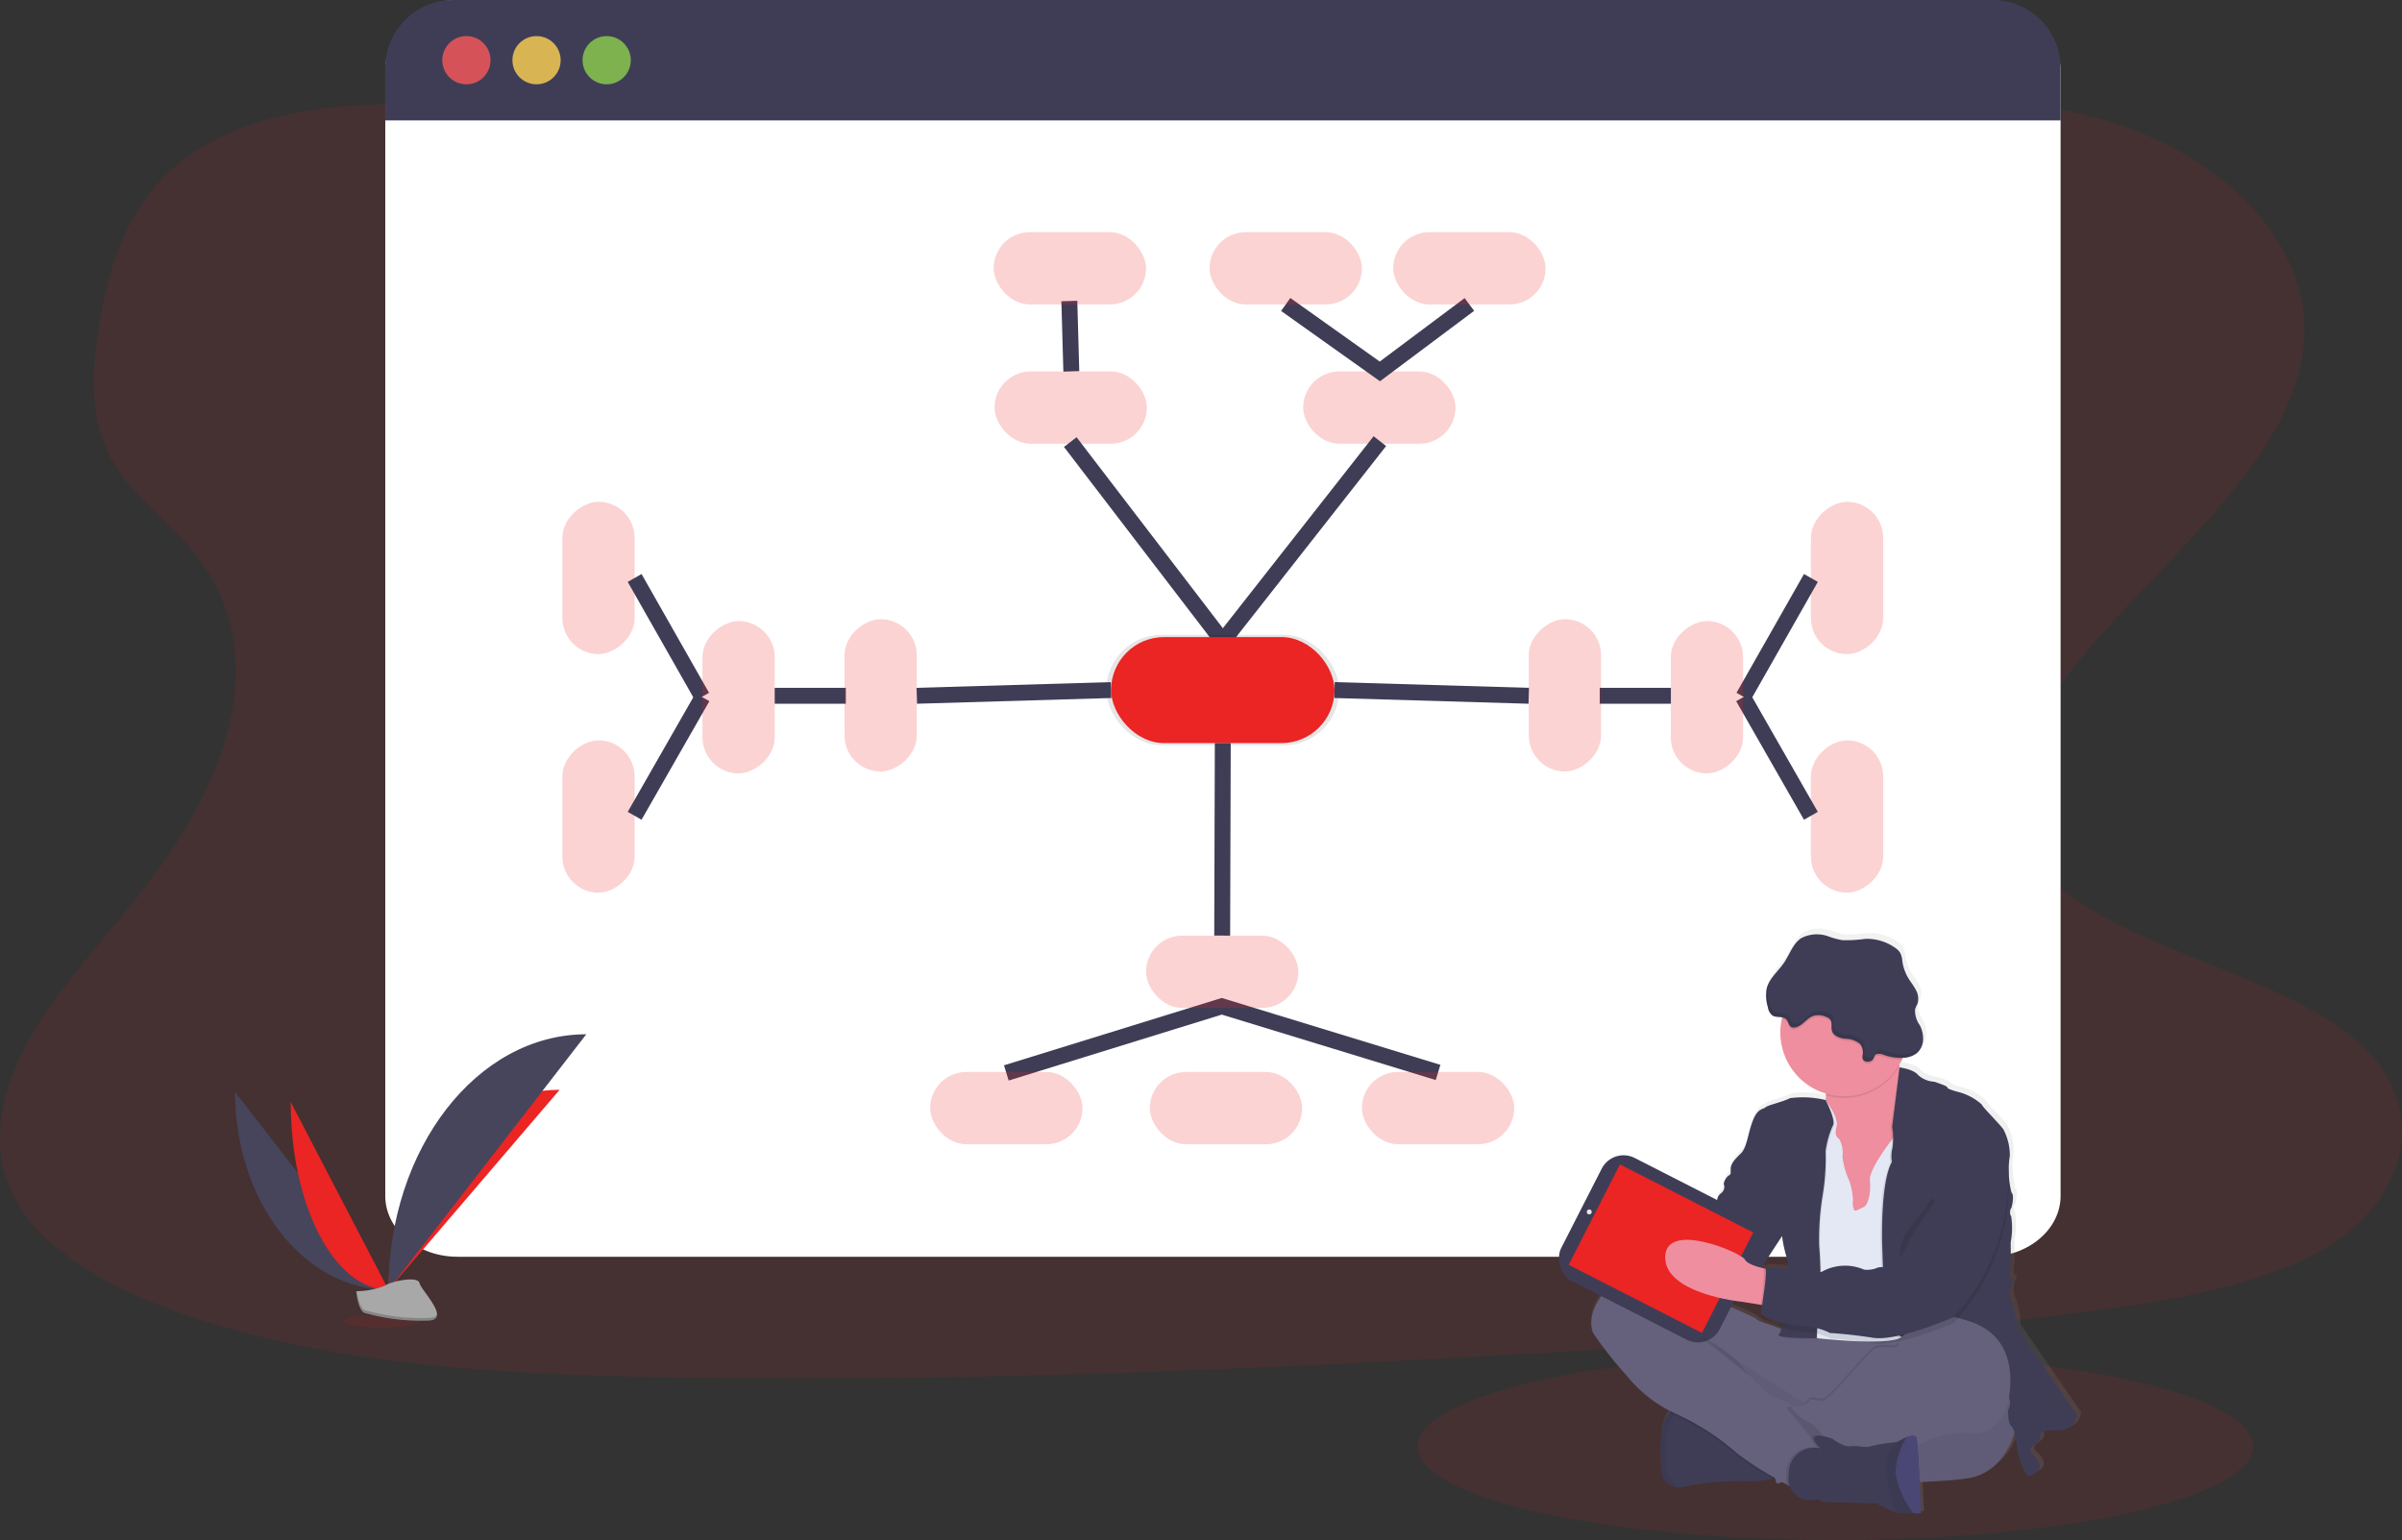
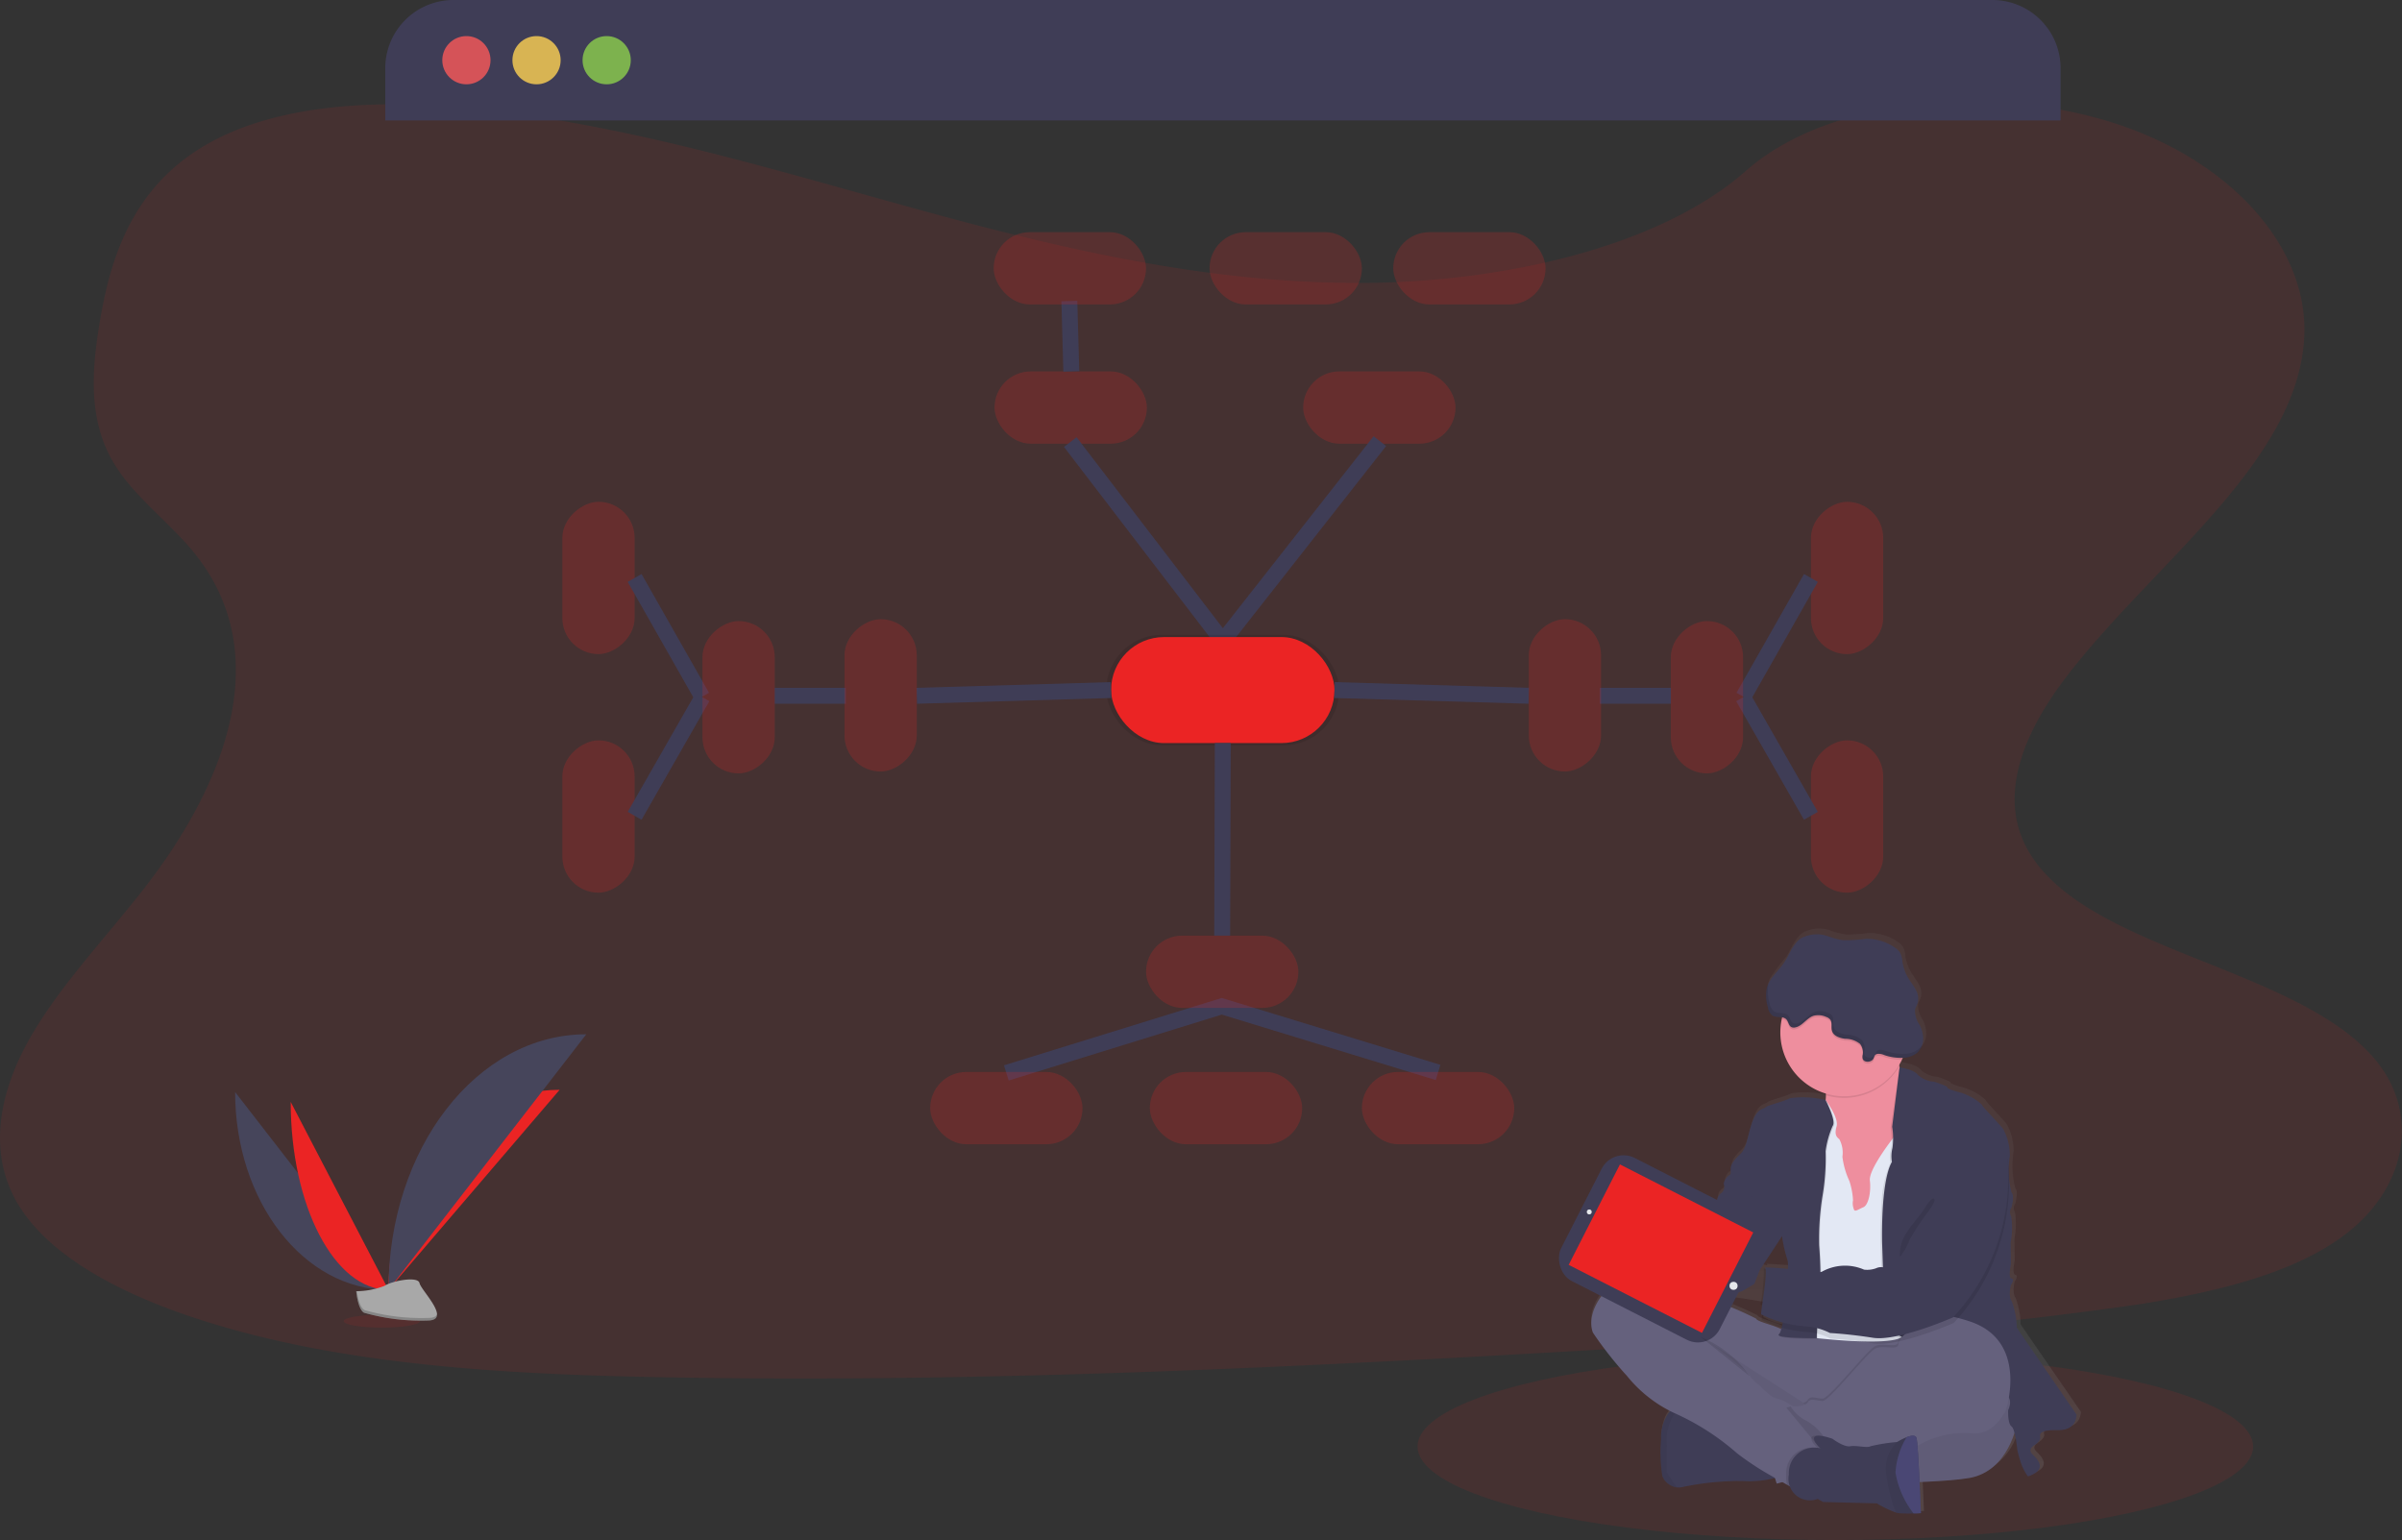
<svg xmlns="http://www.w3.org/2000/svg" width="150.925" height="96.776" viewBox="0 0 150.925 96.776">
  <rect x="0" y="0" width="150.925" height="96.776" fill="#333333" stroke="none" />
  <defs>
    <linearGradient id="linear-gradient" x1="0.5" y1="1" x2="0.5" gradientUnits="objectBoundingBox">
      <stop offset="0" stop-color="gray" stop-opacity="0.251" />
      <stop offset="0.54" stop-color="gray" stop-opacity="0.122" />
      <stop offset="1" stop-color="gray" stop-opacity="0.102" />
    </linearGradient>
  </defs>
  <g id="feautes-small-9" transform="translate(0)">
    <ellipse id="Ellipse_259" data-name="Ellipse 259" cx="26.252" cy="5.879" rx="26.252" ry="5.879" transform="translate(89.068 85.018)" fill="#eb2424" opacity="0.1" />
    <g id="Group_97" data-name="Group 97" transform="translate(85.463 3.663)" opacity="0.1">
-       <path id="Path_1270" data-name="Path 1270" d="M673.12,122.89c0,21.343,13.39,38.614,29.944,38.614" transform="translate(-673.12 -122.89)" fill="#eb2424" />
-     </g>
+       </g>
    <path id="Path_1271" data-name="Path 1271" d="M133.856,154.215c-9.674.074-18.968-2.112-27.856-4.549s-17.7-5.177-27.18-6.3c-6.1-.721-13.044-.607-17.839,2.188-4.615,2.688-5.981,7.095-6.655,11.161-.507,3.06-.755,6.27,1.031,9.054,1.233,1.932,3.364,3.518,4.868,5.358,5.231,6.4,1.987,14.644-3.2,21.263-2.432,3.105-5.278,6.084-7.124,9.363s-2.622,6.987-.792,10.2c1.816,3.183,5.953,5.469,10.4,7.035,9.042,3.158,19.581,3.787,29.842,3.987,22.716.444,45.491-.907,68.2-2.256a248.353,248.353,0,0,0,25.087-2.345c4.575-.745,9.287-1.838,12.543-4.185,4.136-2.981,5.015-7.809,2.051-11.257-4.973-5.782-18.185-6.793-21.74-13.062-1.957-3.451-.215-7.434,2.324-10.791,5.461-7.2,14.815-13.673,15.04-21.688.15-5.5-4.649-10.84-11.852-13.185-7.554-2.461-17.883-1.749-23.223,2.955C152.29,152.01,142.4,154.151,133.856,154.215Z" transform="translate(-48.065 -136.437)" fill="#eb2424" opacity="0.1" />
-     <path id="Path_1272" data-name="Path 1272" d="M330.376,100.365v70.881c0,2.108-2.035,3.828-4.545,3.828H229.654c-2.51,0-4.543-1.715-4.543-3.828V100.365a4.577,4.577,0,0,1,4.543-4.265l96.165.234A4.4,4.4,0,0,1,330.376,100.365Z" transform="translate(-200.903 -96.1)" fill="#fff" />
    <path id="Path_1273" data-name="Path 1273" d="M330.376,100.386v3.281H225.11v-3.281A4.286,4.286,0,0,1,229.4,96.1h96.688A4.288,4.288,0,0,1,330.376,100.386Z" transform="translate(-200.903 -96.1)" fill="#3f3d56" />
    <ellipse id="Ellipse_260" data-name="Ellipse 260" cx="1.515" cy="1.515" rx="1.515" ry="1.515" transform="translate(27.791 2.268)" fill="#fa5959" opacity="0.8" />
    <ellipse id="Ellipse_261" data-name="Ellipse 261" cx="1.515" cy="1.515" rx="1.515" ry="1.515" transform="translate(32.197 2.268)" fill="#fed253" opacity="0.8" />
    <ellipse id="Ellipse_262" data-name="Ellipse 262" cx="1.515" cy="1.515" rx="1.515" ry="1.515" transform="translate(36.604 2.268)" fill="#8ccf4d" opacity="0.8" />
    <rect id="Rectangle_309" data-name="Rectangle 309" width="9.572" height="4.542" rx="2.271" transform="translate(62.49 23.34)" fill="#eb2424" opacity="0.2" />
    <rect id="Rectangle_310" data-name="Rectangle 310" width="9.572" height="4.542" rx="2.271" transform="translate(81.883 23.34)" fill="#eb2424" opacity="0.2" />
    <path id="Path_1274" data-name="Path 1274" d="M491.81,202.8l9.582,12.512,9.87-12.571" transform="translate(-424.561 -175.02)" fill="none" stroke="#3f3d56" stroke-miterlimit="10" stroke-width="1" />
    <rect id="Rectangle_311" data-name="Rectangle 311" width="14.634" height="6.944" rx="3.472" transform="translate(69.513 39.891)" opacity="0.1" />
    <rect id="Rectangle_312" data-name="Rectangle 312" width="14.039" height="6.663" rx="3.331" transform="translate(69.812 40.033)" fill="#eb2424" />
    <line id="Line_4" data-name="Line 4" x1="0.124" y1="4.423" transform="translate(67.19 18.916)" fill="none" stroke="#3f3d56" stroke-miterlimit="10" stroke-width="1" />
-     <path id="Path_1275" data-name="Path 1275" d="M602.351,139.93l-5.625,4.207-5.916-4.207" transform="translate(-510.025 -120.798)" fill="none" stroke="#3f3d56" stroke-miterlimit="10" stroke-width="1" />
    <rect id="Rectangle_313" data-name="Rectangle 313" width="9.572" height="4.542" rx="2.271" transform="translate(62.436 14.589)" fill="#eb2424" opacity="0.2" />
    <rect id="Rectangle_314" data-name="Rectangle 314" width="9.572" height="4.542" rx="2.271" transform="translate(87.54 14.589)" fill="#eb2424" opacity="0.2" />
    <rect id="Rectangle_315" data-name="Rectangle 315" width="9.572" height="4.542" rx="2.271" transform="translate(76 14.589)" fill="#eb2424" opacity="0.2" />
    <line id="Line_5" data-name="Line 5" x1="0.037" y2="12.1" transform="translate(76.794 46.694)" fill="none" stroke="#3f3d56" stroke-miterlimit="10" stroke-width="1" />
    <path id="Path_1276" data-name="Path 1276" d="M609.53,558.59Z" transform="translate(-532.762 -495.354)" fill="none" stroke="#3f3d56" stroke-miterlimit="10" stroke-width="1" />
    <path id="Path_1277" data-name="Path 1277" d="M462.42,466.668l13.536-4.188,13.591,4.158" transform="translate(-399.189 -399.246)" fill="none" stroke="#3f3d56" stroke-miterlimit="10" stroke-width="1" />
    <rect id="Rectangle_316" data-name="Rectangle 316" width="9.572" height="4.542" rx="2.271" transform="translate(72.009 58.795)" fill="#eb2424" opacity="0.2" />
    <rect id="Rectangle_317" data-name="Rectangle 317" width="9.572" height="4.542" rx="2.271" transform="translate(118.328 31.534) rotate(90)" fill="#eb2424" opacity="0.2" />
    <rect id="Rectangle_318" data-name="Rectangle 318" width="9.572" height="4.542" rx="2.271" transform="translate(113.786 56.096) rotate(-90)" fill="#eb2424" opacity="0.2" />
    <rect id="Rectangle_319" data-name="Rectangle 319" width="9.572" height="4.542" rx="2.271" transform="translate(85.572 67.361)" fill="#eb2424" opacity="0.2" />
    <rect id="Rectangle_320" data-name="Rectangle 320" width="9.572" height="4.542" rx="2.271" transform="translate(68.018 71.904) rotate(180)" fill="#eb2424" opacity="0.2" />
    <rect id="Rectangle_321" data-name="Rectangle 321" width="9.572" height="4.542" rx="2.271" transform="translate(81.819 71.904) rotate(180)" fill="#eb2424" opacity="0.2" />
    <line id="Line_6" data-name="Line 6" x2="4.26" y2="7.45" transform="translate(109.524 43.815)" fill="none" stroke="#3f3d56" stroke-miterlimit="10" stroke-width="1" />
    <line id="Line_7" data-name="Line 7" x2="4.472" transform="translate(100.515 43.723)" fill="none" stroke="#3f3d56" stroke-miterlimit="10" stroke-width="1" />
    <line id="Line_8" data-name="Line 8" x2="12.207" y2="0.36" transform="translate(83.851 43.363)" fill="none" stroke="#3f3d56" stroke-miterlimit="10" stroke-width="1" />
    <line id="Line_9" data-name="Line 9" x1="4.24" y2="7.463" transform="translate(109.545 36.319)" fill="none" stroke="#3f3d56" stroke-miterlimit="10" stroke-width="1" />
    <rect id="Rectangle_322" data-name="Rectangle 322" width="9.572" height="4.542" rx="2.271" transform="translate(100.6 38.909) rotate(90)" fill="#eb2424" opacity="0.2" />
    <rect id="Rectangle_323" data-name="Rectangle 323" width="9.572" height="4.542" rx="2.271" transform="translate(109.524 39.028) rotate(90)" fill="#eb2424" opacity="0.2" />
    <rect id="Rectangle_324" data-name="Rectangle 324" width="9.572" height="4.542" rx="2.271" transform="translate(39.876 31.532) rotate(90)" fill="#eb2424" opacity="0.2" />
    <rect id="Rectangle_325" data-name="Rectangle 325" width="9.572" height="4.542" rx="2.271" transform="translate(35.334 56.096) rotate(-90)" fill="#eb2424" opacity="0.2" />
    <line id="Line_10" data-name="Line 10" x1="4.262" y2="7.45" transform="translate(39.876 43.815)" fill="none" stroke="#3f3d56" stroke-miterlimit="10" stroke-width="1" />
    <line id="Line_11" data-name="Line 11" x1="4.471" transform="translate(48.675 43.723)" fill="none" stroke="#3f3d56" stroke-miterlimit="10" stroke-width="1" />
    <line id="Line_12" data-name="Line 12" x1="12.207" y2="0.36" transform="translate(57.604 43.363)" fill="none" stroke="#3f3d56" stroke-miterlimit="10" stroke-width="1" />
    <line id="Line_13" data-name="Line 13" x2="4.24" y2="7.463" transform="translate(39.876 36.319)" fill="none" stroke="#3f3d56" stroke-miterlimit="10" stroke-width="1" />
    <rect id="Rectangle_326" data-name="Rectangle 326" width="9.572" height="4.542" rx="2.271" transform="translate(57.604 38.91) rotate(90)" fill="#eb2424" opacity="0.2" />
    <rect id="Rectangle_327" data-name="Rectangle 327" width="9.572" height="4.542" rx="2.271" transform="translate(48.68 39.028) rotate(90)" fill="#eb2424" opacity="0.2" />
    <path id="Path_1278" data-name="Path 1278" d="M156.12,598c0,6.869,4.31,12.429,9.635,12.429" transform="translate(-141.346 -529.376)" fill="#46455b" />
    <path id="Path_1279" data-name="Path 1279" d="M226.59,609.538c0-6.947,4.81-12.568,10.754-12.568" transform="translate(-202.181 -528.487)" fill="#eb2424" />
    <path id="Path_1280" data-name="Path 1280" d="M181.66,602.55c0,6.525,2.748,11.805,6.143,11.805" transform="translate(-163.394 -533.304)" fill="#eb2424" />
    <path id="Path_1281" data-name="Path 1281" d="M226.59,587.5c0-8.876,5.559-16.059,12.429-16.059" transform="translate(-202.181 -506.447)" fill="#46455b" />
    <ellipse id="Ellipse_263" data-name="Ellipse 263" cx="2.395" cy="0.405" rx="2.395" ry="0.405" transform="translate(21.596 82.616)" fill="#eb2424" opacity="0.1" />
    <path id="Path_1282" data-name="Path 1282" d="M211.77,684.869a5.012,5.012,0,0,0,1.777-.335c.41-.293,2.1-.644,2.2-.174s2.051,2.339.51,2.352a13.078,13.078,0,0,1-4-.491C211.856,685.971,211.77,684.869,211.77,684.869Z" transform="translate(-189.387 -603.73)" fill="#a8a8a8" />
    <path id="Path_1283" data-name="Path 1283" d="M216.29,691.2a13.037,13.037,0,0,1-4-.491c-.313-.19-.437-.874-.48-1.19h-.045s.086,1.1.5,1.352a13.078,13.078,0,0,0,4,.491c.446,0,.6-.163.591-.4C216.792,691.11,216.622,691.2,216.29,691.2Z" transform="translate(-189.387 -608.383)" opacity="0.2" />
    <path id="Path_1284" data-name="Path 1284" d="M810.028,553.2l-3.783-5.486a5.189,5.189,0,0,0-.318-1.676c-.248-.319-.053-1.023-.053-1.023s.265-.388.036-.422-.036-.9-.036-.9l-.018-1.377a4.834,4.834,0,0,0,.036-1.641.523.523,0,0,1,.018-.565s.212-.759,0-.957a5.7,5.7,0,0,1-.107-2.309,3.511,3.511,0,0,0-.37-1.605c0-.141-1.4-1.518-1.4-1.641a3.507,3.507,0,0,0-1.414-.777c-.531-.142-.8-.246-.778-.317s-.831-.353-.831-.353a1.667,1.667,0,0,1-1.026-.422c-.283-.37-1.149-.478-1.172-.481a.472.472,0,0,0-.016-.074l-.016-.079c.067-.112.129-.227.185-.346l.049-.108a1.5,1.5,0,0,0,.87-.273,1.189,1.189,0,0,0,.424-.846,1.861,1.861,0,0,0-.206-.939,1.592,1.592,0,0,1-.3-.991c.034-.149.123-.273.169-.425a1.12,1.12,0,0,0-.127-.835c-.137-.256-.32-.481-.469-.73a2.835,2.835,0,0,1-.373-1.031,1.623,1.623,0,0,0-.137-.562,1.041,1.041,0,0,0-.311-.313,3.1,3.1,0,0,0-1.9-.576,9.245,9.245,0,0,1-1.438.088,5.335,5.335,0,0,1-.841-.22,2.172,2.172,0,0,0-1.792.092c-.516.339-.722,1.006-1.072,1.529a12.143,12.143,0,0,0-1,1.339.045.045,0,0,1,.007-.029,1.688,1.688,0,0,0-.137.357,2.535,2.535,0,0,0,.078,1.169.825.825,0,0,0,.286.522,1.622,1.622,0,0,0,.618.122c-.008.034-.016.067-.023.1a4.034,4.034,0,0,0,2.8,4.71V533a2.686,2.686,0,0,1-.019.3h0a6.176,6.176,0,0,0-2.255-.119c-.477.246-1.415.442-1.556.582s-.495.036-.813.864-.353,1.676-.76,2.063-.618.654-.636.935.052.353-.107.442-.388.458-.318.6a.5.5,0,0,1-.194.529.589.589,0,0,0-.247.529s-.107.388-.354.476-.41.671-.41.671l-.8.922-1.59-1.758a.67.67,0,0,0-.945-.048l-.767.711a1.536,1.536,0,0,0-.781.465,2.052,2.052,0,0,0-.41.6l-.427.386a.656.656,0,0,0-.22.47.663.663,0,0,0,.111.727l1.017,1.127v.01a1.778,1.778,0,0,0-.984.4c-1.52,1.34-1.538,2.575-1.308,3.145a23.07,23.07,0,0,0,2.156,2.735,8.618,8.618,0,0,0,2.735,2.23h0l-.011.012c-.033.034-.064.071-.1.111l-.026.034-.025.034-.029.042-.022.034-.031.051a.317.317,0,0,1-.019.034c-.012.022-.025.045-.036.068l-.012.023c-.015.03-.029.063-.044.1a.157.157,0,0,0-.014.035c0,.011-.019.047-.027.071l-.016.045c-.008.022-.015.045-.023.068s-.01.033-.015.05l-.021.077-.012.048c-.011.041-.019.083-.029.127l-.008.051a.762.762,0,0,1-.015.09c0,.031-.007.042-.01.064a.365.365,0,0,1-.011.087c-.011.03,0,.045-.007.067a.5.5,0,0,0,0,.1v.062a1.49,1.49,0,0,1-.007.171,9.79,9.79,0,0,0,.085,2.363,1.145,1.145,0,0,0,.939.7,1.225,1.225,0,0,0,.3-.016,17.515,17.515,0,0,1,3.837-.387,6.56,6.56,0,0,0,1.9-.155l.16-.031.109.351.35-.1.3.171.187.108c.349,1.183,1.765.779,1.765.779l.336.194,3.418.088a6.91,6.91,0,0,0,1.209.581,1.2,1.2,0,0,0,.171.037,7.822,7.822,0,0,0,.95.018c.263,0,.465-.018.465-.018s-.036-.926-.085-1.963a28.3,28.3,0,0,0,3.16-.258,3.9,3.9,0,0,0,2.852-2.869,8.263,8.263,0,0,1,.178,1.094,8.006,8.006,0,0,0,.283.957,3.233,3.233,0,0,0,.39.706c1.344-.458.531-1.146.248-1.445s.194-.547.194-.547.372-.247.336-.477-.053-.476,1.149-.458S810.028,553.2,810.028,553.2Zm-18.669-11.262a8.149,8.149,0,0,0,.335,1.473,1.965,1.965,0,0,1,.04.581c-.712-.056-1.455-.087-1.455-.087a.169.169,0,0,1,.038.092l-.112-.026c-.052-.012-.107-.025-.163-.04l1.313-1.995Zm-2.6,4.136,1.231.2.1.016a4.128,4.128,0,0,0-.064.582c0,.018.027.04.067.066a1.584,1.584,0,0,0-.023.291,3.374,3.374,0,0,0,1.258.484c-.01.036-.019.068-.027.1h0c-.584-.308-1.5-.451-1.611-.684a23.145,23.145,0,0,0-3.228-1.317s-.115-.062-.312-.156l.82.156.227-.023a12.276,12.276,0,0,0,1.556.287Z" transform="translate(-679.281 -464.488)" fill="url(#linear-gradient)" />
    <path id="Path_1285" data-name="Path 1285" d="M834.257,708.666s-.491,2.96-2.979,3.4-10.793.35-10.793.35-4.749-.684-6.466-4.7-2.821-5.606-1.349-5.678,9.41,2.681,9.865,2.717S834.695,698.66,834.257,708.666Z" transform="translate(-707.534 -619.19)" fill="#65617d" />
    <path id="Path_1286" data-name="Path 1286" d="M834.257,708.666s-.491,2.96-2.979,3.4-10.793.35-10.793.35-4.749-.684-6.466-4.7-2.821-5.606-1.349-5.678,9.41,2.681,9.865,2.717S834.695,698.66,834.257,708.666Z" transform="translate(-707.534 -619.19)" opacity="0.05" />
    <path id="Path_1287" data-name="Path 1287" d="M811.435,746.275a1.138,1.138,0,0,0,.93.7,1.2,1.2,0,0,0,.3-.016,17.3,17.3,0,0,1,3.8-.385,6.542,6.542,0,0,0,1.89-.153c.4-.075.684-.145.684-.145s-.7-2.324-.789-2.4-3.153-1.914-3.153-1.914l-2.432-.169h0a1.284,1.284,0,0,0-.82.484,2.6,2.6,0,0,0-.491,1.654A9.389,9.389,0,0,0,811.435,746.275Z" transform="translate(-706.983 -653.506)" fill="#3f3d56" />
    <path id="Path_1288" data-name="Path 1288" d="M811.432,746.309a1.138,1.138,0,0,0,.93.7,10.112,10.112,0,0,1-.659-.957l.012-1.7a2.993,2.993,0,0,1,.957-2.523h-.01s-1.278.088-1.314,2.138A9.655,9.655,0,0,0,811.432,746.309Z" transform="translate(-706.98 -653.54)" opacity="0.05" />
    <path id="Path_1289" data-name="Path 1289" d="M880.091,713.847l2.26-1.769,3.555-3.5s-.384-.019-.964-.044c-.137.092-.547.38-.563.732-.016.429-.957.03-1.452.273s-2.885,3.32-3.306,3.3-.753-.213-.928.085l-.012.019Z" transform="translate(-765.111 -624.793)" opacity="0.1" />
-     <path id="Path_1290" data-name="Path 1290" d="M815,742.273c.081.038.163.076.245.112a15.488,15.488,0,0,1,4,2.558,16.626,16.626,0,0,0,2.275,1.477c.4-.075.684-.145.684-.145s-.7-2.324-.789-2.4-3.153-1.914-3.153-1.914l-2.437-.169h0A1.283,1.283,0,0,0,815,742.273Z" transform="translate(-710.138 -653.506)" opacity="0.1" />
    <path id="Path_1291" data-name="Path 1291" d="M779.425,686.214a23.438,23.438,0,0,0,2.138,2.716,8.372,8.372,0,0,0,2.926,2.313,15.514,15.514,0,0,1,4,2.558,18.339,18.339,0,0,0,2.434,1.571l.216.126.479.273.253.146s.587-.472,1.172-.946,1.15-.938,1.159-.957c.016-.052.245-.648.191-.684-.027-.018-.148-.261-.368-.547a2.494,2.494,0,0,0-.893-.738,2.533,2.533,0,0,1-1.157-1.206s-.077-.055-.193-.129a2.337,2.337,0,0,0-.789-.351c-.385-.048-1.1-.837-1.1-.837a2.165,2.165,0,0,1-.684-.718,24.344,24.344,0,0,0-3.153-2.424l6.588,4.232,1.577,1.013,2.261-1.769,3.555-3.5s-.479-.023-1.173-.053c-1.73-.075-4.8-.193-5.187-.105a2.935,2.935,0,0,1-.957.063,3.383,3.383,0,0,1-1.453-.265c-.578-.3-1.49-.448-1.6-.674A23.683,23.683,0,0,0,786.457,684s-4.222-2.242-5.73-.911S779.2,685.654,779.425,686.214Z" transform="translate(-679.336 -602.469)" fill="#65617d" />
    <path id="Path_1292" data-name="Path 1292" d="M879.67,581.766l.547,1.8.7,4.066,2.575.175.746-1.231.744-1.231s.464-1.641.8-3.232c.294-1.406.487-2.77.167-2.918-.284-.137-.472-.606-.593-1.114-.015-.063-.03-.127-.042-.19a10.087,10.087,0,0,1-.171-1.307s-5.4-.28-4.649,1.946a3.529,3.529,0,0,1,.2,1.183,2.985,2.985,0,0,1-.019.3A2.522,2.522,0,0,1,879.67,581.766Z" transform="translate(-765.966 -510.882)" fill="#ee8e9e" />
    <path id="Path_1293" data-name="Path 1293" d="M871.46,603.13l.194,3.065.438,2.612.491,1.209.438,6.615s4.225.488,5.253-.008a.455.455,0,0,0,.186-.146c1.24-1.873.834-7.3.834-7.3l.473-3.5-.316-1.818-.762-.082-.587-.062s-.137.163-.324.41c-.52.684-1.475,2.034-1.411,2.6.088.771-.105,1.559-.41,1.682s-.547.334-.595.123a.992.992,0,0,1-.053-.561,4.637,4.637,0,0,0-.228-1.21,5.052,5.052,0,0,1-.438-1.525,1.784,1.784,0,0,0-.193-1.1c-.141-.123-.332-.245-.175-.805s-.69-1.648-.69-1.648Z" transform="translate(-758.878 -532.544)" fill="#e3e8f4" />
    <path id="Path_1294" data-name="Path 1294" d="M912.237,598.375l.176,5.239,1.012.561a.464.464,0,0,0,.186-.145c1.24-1.875.834-7.3.834-7.3l.473-3.5L914.6,591.4l-.762-.082c.294-1.406.487-2.77.167-2.918-.284-.137-.472-.606-.593-1.114h0L912.867,591s.045.335.062.684a1.951,1.951,0,0,1-.044.652,2.176,2.176,0,0,0-.036.876,7.043,7.043,0,0,0-.547,2.583C912.2,597.113,912.237,598.375,912.237,598.375Z" transform="translate(-794.074 -520.13)" opacity="0.1" />
    <path id="Path_1295" data-name="Path 1295" d="M914.045,586.68s.883.109,1.164.479a1.643,1.643,0,0,0,1.016.42s.841.273.82.35.245.176.77.316a3.458,3.458,0,0,1,1.4.771c0,.123,1.391,1.489,1.391,1.63a3.484,3.484,0,0,1,.368,1.594,5.653,5.653,0,0,0,.105,2.3c.211.193,0,.946,0,.946a.517.517,0,0,0-.018.561,4.813,4.813,0,0,1-.034,1.63l.016,1.367s-.193.859.036.894-.036.421-.036.421-.193.7.053,1.016a5.135,5.135,0,0,1,.316,1.664l3.749,5.45s.053,1-1.139.982-1.174.227-1.139.455-.332.473-.332.473-.473.245-.193.547,1.086.982-.246,1.437a3.246,3.246,0,0,1-.386-.7,7.951,7.951,0,0,1-.28-.946s-.123-1.332-.368-1.5-.211-1.016-.211-1.016.351-.684-.137-.964-7.6-4.224-7.6-4.224l-.178-5.246s-.123-3.872.613-5.17a2.178,2.178,0,0,1,.035-.876,4.522,4.522,0,0,0-.018-1.332Z" transform="translate(-794.69 -519.604)" fill="#3f3d56" />
    <path id="Path_1296" data-name="Path 1296" d="M847.016,600.778a6.079,6.079,0,0,0-2.235-.118c-.473.246-1.4.438-1.542.578s-.489.034-.805.859-.35,1.664-.753,2.051-.614.648-.632.928.053.35-.1.439-.386.455-.316.595,3.644,3.224,3.644,3.224a8.475,8.475,0,0,0,.334,1.473c.157.3-.175,4.4-.525,4.679s2.365.254,2.365.254.122-2.691.227-2.83a27.8,27.8,0,0,0-.07-3.008,17.1,17.1,0,0,1,.211-3.1,14.12,14.12,0,0,0,.2-2.8,5.8,5.8,0,0,1,.446-1.6C847.707,602.1,847.016,600.778,847.016,600.778Z" transform="translate(-732.251 -531.599)" opacity="0.1" />
    <path id="Path_1297" data-name="Path 1297" d="M846.621,600.392a6.1,6.1,0,0,0-2.234-.118c-.473.245-1.4.436-1.537.573s-.491.036-.807.859-.35,1.665-.753,2.051-.612.648-.63.928.052.35-.105.438-.386.455-.316.6,3.648,3.229,3.648,3.229a8.339,8.339,0,0,0,.334,1.471c.159.3-.176,4.4-.526,4.679s2.365.254,2.365.254.123-2.689.228-2.83a27.781,27.781,0,0,0-.071-3.008,17.226,17.226,0,0,1,.211-3.1,14.134,14.134,0,0,0,.194-2.81,5.78,5.78,0,0,1,.446-1.594C847.312,601.708,846.621,600.392,846.621,600.392Z" transform="translate(-731.915 -531.266)" fill="#3f3d56" />
    <path id="Path_1298" data-name="Path 1298" d="M885.234,578.464a3.531,3.531,0,0,1,.2,1.183,4.014,4.014,0,0,0,4.61-1.821,10.085,10.085,0,0,1-.171-1.307S884.481,576.238,885.234,578.464Z" transform="translate(-770.707 -510.822)" opacity="0.1" />
    <path id="Path_1299" data-name="Path 1299" d="M866.21,545.226a4.013,4.013,0,1,0,.088-.834A4.013,4.013,0,0,0,866.21,545.226Z" transform="translate(-754.346 -480.352)" fill="#ee8e9e" />
    <path id="Path_1300" data-name="Path 1300" d="M825.175,638.49l-.957.3a.5.5,0,0,1-.193.525.587.587,0,0,0-.245.526s-.105.386-.35.473-.4.666-.4.666l-.807.928s-.3.245-.245.368-.316.157-.316.157l.183,3.12,1.665.315,1.034-.105.841-.315.735-.439.334-.859,1.471-2.242Z" transform="translate(-715.888 -564.33)" fill="#3f3d56" />
    <path id="Path_1301" data-name="Path 1301" d="M796.286,657.044s-2.138-3.085-3.733-1.419.648,4.363,1.174,4.276,3.031-.228,3.031-.228Z" transform="translate(-690.275 -578.696)" fill="#ee8e9e" />
    <rect id="Rectangle_328" data-name="Rectangle 328" width="11.189" height="8.688" rx="1.54" transform="translate(101.341 72.065) rotate(27.04)" fill="#3f3d56" />
    <rect id="Rectangle_329" data-name="Rectangle 329" width="9.404" height="7.087" transform="translate(101.786 73.171) rotate(27.04)" fill="#eb2424" />
    <circle id="Ellipse_264" data-name="Ellipse 264" cx="0.155" cy="0.155" r="0.155" transform="translate(99.703 76.003)" fill="#e6e8ec" />
    <ellipse id="Ellipse_265" data-name="Ellipse 265" cx="0.254" cy="0.254" rx="0.254" ry="0.254" transform="translate(108.67 80.548)" fill="#e6e8ec" />
-     <path id="Path_1302" data-name="Path 1302" d="M813.28,667c-.016,2.313,4.766,2.8,4.766,2.8l1.222.194.547.088.228-2.261s-.25-.037-.563-.109c-.464-.108-1.064-.3-1.189-.557C818.082,666.72,813.3,664.687,813.28,667Z" transform="translate(-708.653 -588.004)" fill="#ee8e9e" />
    <path id="Path_1303" data-name="Path 1303" d="M866.85,544.455a.467.467,0,0,1,.294.137c.137.144.137.4.319.485a.353.353,0,0,0,.209.025c.466-.066.736-.592,1.183-.737a1.185,1.185,0,0,1,.784.068.572.572,0,0,1,.26.165c.15.194.045.48.115.714.1.325.484.455.82.5a1.437,1.437,0,0,1,.941.32.857.857,0,0,1,.167.684.535.535,0,0,0,0,.25c.093.264.547.224.666.016.088-.15.062-.273.265-.317a.864.864,0,0,1,.429.074,3.156,3.156,0,0,0,1.109.169,4.013,4.013,0,1,0-7.557-2.54Z" transform="translate(-754.899 -480.415)" opacity="0.1" />
    <path id="Path_1304" data-name="Path 1304" d="M865.707,533.361a.548.548,0,0,1,0-.252.857.857,0,0,0-.167-.684,1.457,1.457,0,0,0-.941-.32c-.336-.047-.725-.172-.82-.5-.07-.234.036-.52-.115-.712a.565.565,0,0,0-.26-.167,1.184,1.184,0,0,0-.783-.068c-.447.145-.716.671-1.183.737a.352.352,0,0,1-.209-.025c-.176-.088-.183-.342-.319-.485-.213-.226-.617-.079-.878-.247a.813.813,0,0,1-.283-.518,2.527,2.527,0,0,1-.077-1.162c.152-.652.734-1.094,1.106-1.656.347-.518.547-1.175,1.062-1.519a2.117,2.117,0,0,1,1.777-.09,5.178,5.178,0,0,0,.833.217,9.109,9.109,0,0,0,1.426-.086,3.071,3.071,0,0,1,1.883.572,1.042,1.042,0,0,1,.308.312,1.569,1.569,0,0,1,.137.558,2.849,2.849,0,0,0,.37,1.026c.146.246.332.469.465.725a1.118,1.118,0,0,1,.126.83c-.045.144-.137.273-.168.423a1.58,1.58,0,0,0,.3.984,1.854,1.854,0,0,1,.205.934,1.178,1.178,0,0,1-.421.839,1.5,1.5,0,0,1-.887.273,3.146,3.146,0,0,1-1.131-.174.864.864,0,0,0-.429-.074c-.2.041-.178.167-.265.317C866.254,533.584,865.8,533.624,865.707,533.361Z" transform="translate(-748.668 -466.827)" fill="#3f3d56" />
    <path id="Path_1305" data-name="Path 1305" d="M878.262,714.557l2.261-1.769,3.555-3.5s-.479-.023-1.173-.053a.769.769,0,0,0-.249.479c-.016.428-.957.03-1.452.273s-2.889,3.318-3.31,3.3-.753-.213-.928.085l-.012.019a.5.5,0,0,1-.273.159Z" transform="translate(-763.385 -625.398)" opacity="0.1" />
    <path id="Path_1306" data-name="Path 1306" d="M854.93,706.791l1.136,3.626.178.569.547-.148,1.192-.328,5.311-1.459a4.6,4.6,0,0,0,1.914-.51,5.8,5.8,0,0,1,3.3-.719c.7.066,1.482-.237,2.13-1.434,0,0,1.471-4.345-2.244-5.589s-3.891.662-3.891.662l-.051.031c-.137.092-.547.38-.563.731-.016.429-.957.03-1.452.273s-2.9,3.32-3.32,3.3-.753-.213-.928.085l-.012.019c-.13.179-.521.22-.778.228h-.243l-.033.01-.273.081Z" transform="translate(-744.608 -617.755)" fill="#65617d" />
    <path id="Path_1307" data-name="Path 1307" d="M857.08,681.364l.547.087.228-2.261s-.25-.037-.563-.109A11.637,11.637,0,0,1,857.08,681.364Z" transform="translate(-746.465 -599.37)" opacity="0.1" />
    <path id="Path_1308" data-name="Path 1308" d="M871.931,618.19s1.63-.473,1.231,4.154a12.9,12.9,0,0,1-3.418,7.552s-3.469,1.524-5.029,1.28a27.087,27.087,0,0,0-2.7-.3,3.964,3.964,0,0,0-1.578-.421,7.346,7.346,0,0,1-2.751-.753c-.036-.175.457-2.751.246-2.944a16.647,16.647,0,0,1,2.7.273c.245.172.6.051.859,0a2.987,2.987,0,0,1,2.664-.137,1.615,1.615,0,0,0,.753-.088.755.755,0,0,1,.547-.036,1.572,1.572,0,0,0,.381-.193c.052-.07.473,0,.473,0a.186.186,0,0,0,.262-.123,1.139,1.139,0,0,1,.245-.386s.473-2.664,1.367-3.662a.573.573,0,0,0,.193-.509C868.307,621.62,869.829,617.629,871.931,618.19Z" transform="translate(-746.988 -546.759)" opacity="0.1" />
    <path id="Path_1309" data-name="Path 1309" d="M871.587,615.59s1.63-.473,1.23,4.154A12.9,12.9,0,0,1,869.4,627.3s-3.47,1.525-5.029,1.28-2.7-.3-2.7-.3a3.967,3.967,0,0,0-1.577-.421,7.333,7.333,0,0,1-2.751-.753c-.036-.175.455-2.751.245-2.944a16.671,16.671,0,0,1,2.7.273c.246.172.6.049.859,0a2.986,2.986,0,0,1,2.664-.137,1.615,1.615,0,0,0,.753-.087.755.755,0,0,1,.547-.036,1.546,1.546,0,0,0,.38-.193c.052-.07.473,0,.473,0a.186.186,0,0,0,.263-.123,1.174,1.174,0,0,1,.246-.385s.473-2.664,1.367-3.662a.569.569,0,0,0,.193-.509C867.955,619.02,869.484,615.029,871.587,615.59Z" transform="translate(-746.686 -544.514)" fill="#3f3d56" />
    <path id="Path_1310" data-name="Path 1310" d="M869,742.562l2.313,2.8c.01-.008.015-.014.015-.016.018-.052.245-.648.193-.684a3.247,3.247,0,0,0-1.262-1.28,2.393,2.393,0,0,1-.99-.9Z" transform="translate(-756.755 -654.101)" opacity="0.1" />
    <path id="Path_1311" data-name="Path 1311" d="M868.914,759l.253.146s.587-.472,1.172-.946,1.15-.938,1.159-.957c.016-.052.245-.648.191-.684-.027-.018-.148-.261-.368-.547-1.57-.44-.57.649-.438.7a1.6,1.6,0,0,0-2.015,1.641A2.459,2.459,0,0,0,868.914,759Z" transform="translate(-756.638 -665.691)" opacity="0.1" />
    <path id="Path_1312" data-name="Path 1312" d="M871.9,759.9l.334.193,3.381.088a6.838,6.838,0,0,0,1.2.576,1.047,1.047,0,0,0,.17.038,8.007,8.007,0,0,0,.942.018c.26,0,.459-.018.459-.018s-.16-4.266-.273-4.714c-.057-.215-.342-.167-.621-.06a4.112,4.112,0,0,0-.606.306,10.45,10.45,0,0,0-1.665.264c-.228.127-.875-.071-1.278,0s-1.121-.474-1.121-.474c-1.963-.648-.859.56-.719.612a1.6,1.6,0,0,0-2.014,1.641A1.351,1.351,0,0,0,871.9,759.9Z" transform="translate(-757.689 -665.709)" fill="#3f3d56" />
    <path id="Path_1313" data-name="Path 1313" d="M919.13,758.252a5.71,5.71,0,0,0,1.135,2.56c.26,0,.459-.018.459-.018s-.16-4.266-.273-4.714c-.057-.215-.342-.167-.621-.06A4.858,4.858,0,0,0,919.13,758.252Z" transform="translate(-800.029 -665.711)" fill="#565387" />
    <path id="Path_1314" data-name="Path 1314" d="M919.13,758.252a5.71,5.71,0,0,0,1.135,2.56c.26,0,.459-.018.459-.018s-.16-4.266-.273-4.714c-.057-.215-.342-.167-.621-.06A4.858,4.858,0,0,0,919.13,758.252Z" transform="translate(-800.029 -665.711)" opacity="0.1" />
    <path id="Path_1315" data-name="Path 1315" d="M914.551,758.369a9.975,9.975,0,0,0,.6,2.386,1.049,1.049,0,0,0,.169.038,8.009,8.009,0,0,0,.942.018c.26,0,.459-.018.459-.018s-.16-4.266-.273-4.714c-.057-.215-.342-.167-.621-.06a4.114,4.114,0,0,0-.606.306A2.35,2.35,0,0,0,914.551,758.369Z" transform="translate(-796.029 -665.711)" opacity="0.05" />
    <path id="Path_1316" data-name="Path 1316" d="M829.58,710.55a7.005,7.005,0,0,1,3.1,2.483Z" transform="translate(-722.725 -626.537)" opacity="0.1" />
    <g id="Group_98" data-name="Group 98" transform="translate(110.961 61.784)" opacity="0.1">
      <path id="Path_1317" data-name="Path 1317" d="M928.978,556.77a.056.056,0,0,1-.01.038,1.47,1.47,0,0,1-.059.146A1.113,1.113,0,0,1,928.978,556.77Z" transform="translate(-919.434 -555.567)" />
      <path id="Path_1318" data-name="Path 1318" d="M859.647,548.324a1.652,1.652,0,0,1,.137-.354c-.01.03-.018.06-.026.092a2.52,2.52,0,0,0,.078,1.161.812.812,0,0,0,.283.52c.261.167.665.022.878.247.137.137.137.4.319.485a.353.353,0,0,0,.209.025c.465-.066.736-.592,1.183-.737a1.185,1.185,0,0,1,.783.068.571.571,0,0,1,.26.167c.149.193.045.479.113.712.1.325.485.454.82.5a1.445,1.445,0,0,1,.941.32.857.857,0,0,1,.167.684.517.517,0,0,0,0,.25c.093.263.547.224.666.016.088-.15.06-.273.265-.319a.88.88,0,0,1,.429.075,3.18,3.18,0,0,0,1.132.169,1.5,1.5,0,0,0,.887-.273,1.033,1.033,0,0,0,.273-.331,1.123,1.123,0,0,1-.379.593,1.5,1.5,0,0,1-.887.273,3.146,3.146,0,0,1-1.135-.18.864.864,0,0,0-.429-.074c-.2.041-.178.167-.265.317-.119.208-.573.247-.666-.015a.547.547,0,0,1,0-.252.857.857,0,0,0-.167-.684,1.458,1.458,0,0,0-.941-.32c-.336-.047-.725-.172-.82-.5-.07-.234.036-.52-.115-.712a.574.574,0,0,0-.26-.167,1.186,1.186,0,0,0-.783-.068c-.447.145-.718.671-1.183.737a.352.352,0,0,1-.209-.025c-.176-.088-.183-.342-.318-.485-.213-.226-.617-.079-.878-.247a.812.812,0,0,1-.283-.518A2.454,2.454,0,0,1,859.647,548.324Z" transform="translate(-859.608 -547.97)" />
    </g>
    <path id="Path_1319" data-name="Path 1319" d="M922.511,647.809c-.321.433-.684.834-.972,1.292a2.431,2.431,0,0,0-.425,1.53,4.027,4.027,0,0,0,.614-1.094,16.073,16.073,0,0,1,1.179-1.777c.075-.112.559-.762.314-.793C923.019,646.943,922.621,647.661,922.511,647.809Z" transform="translate(-801.734 -571.647)" opacity="0.1" />
  </g>
</svg>